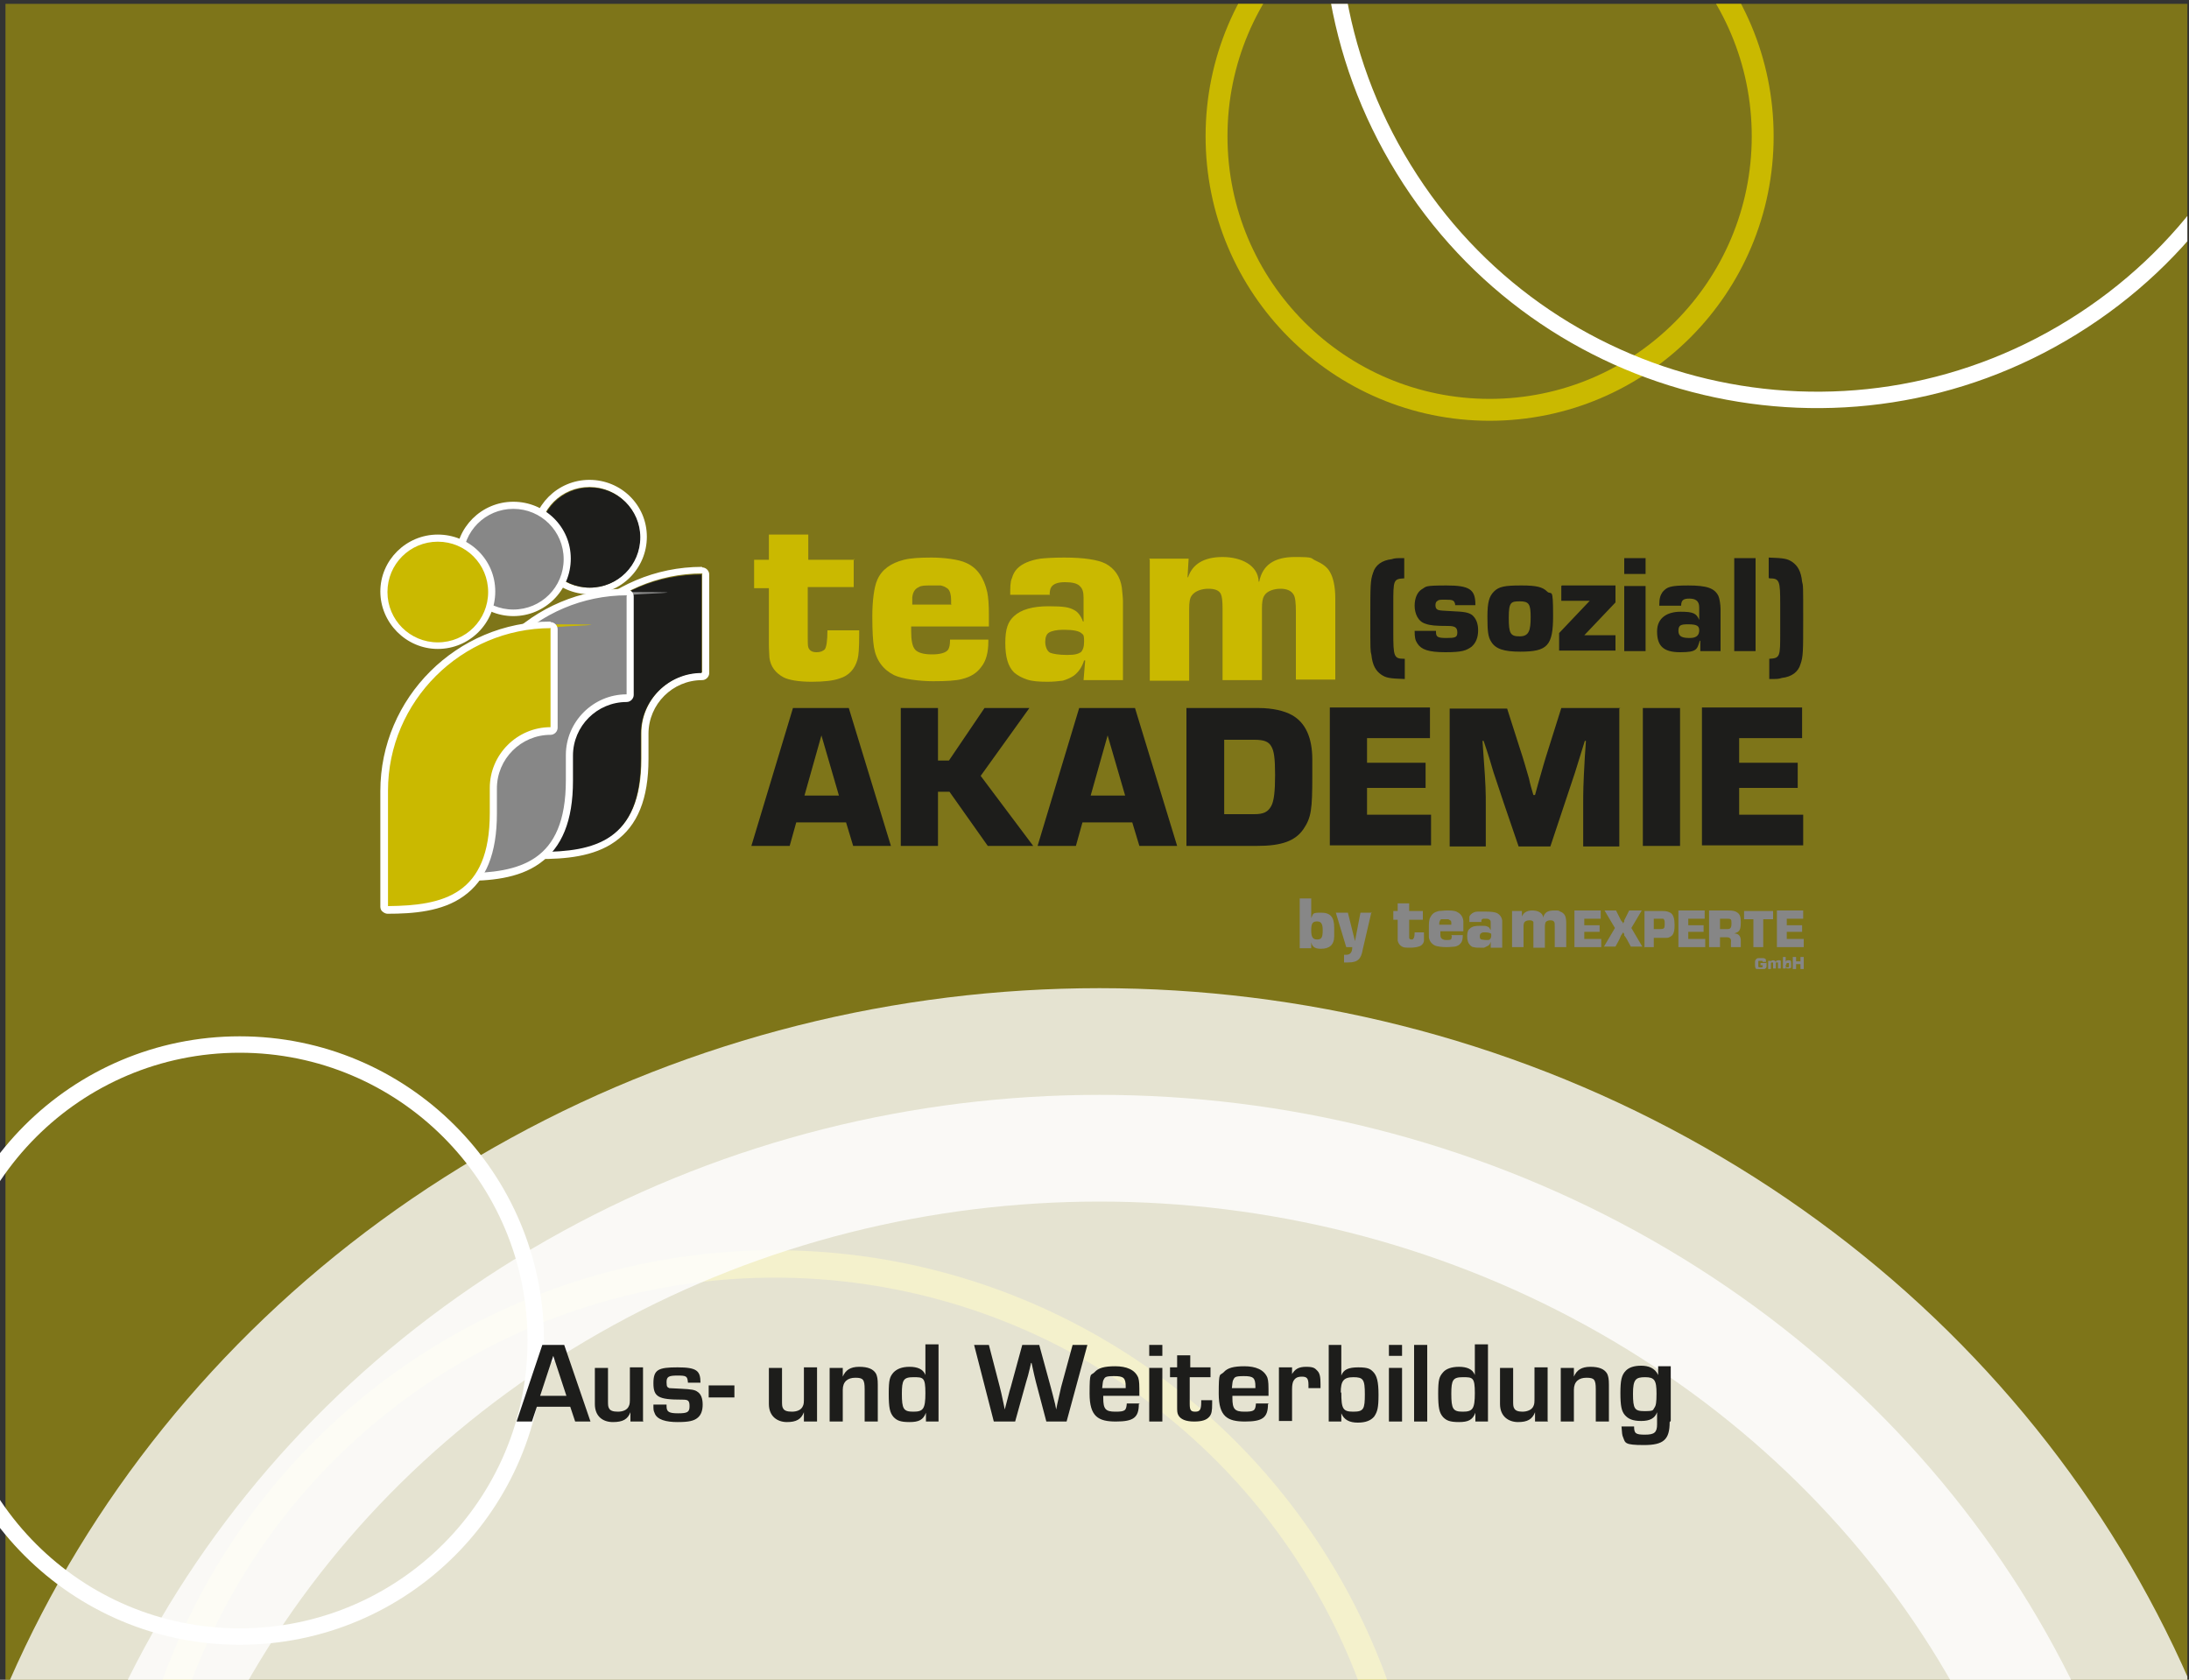
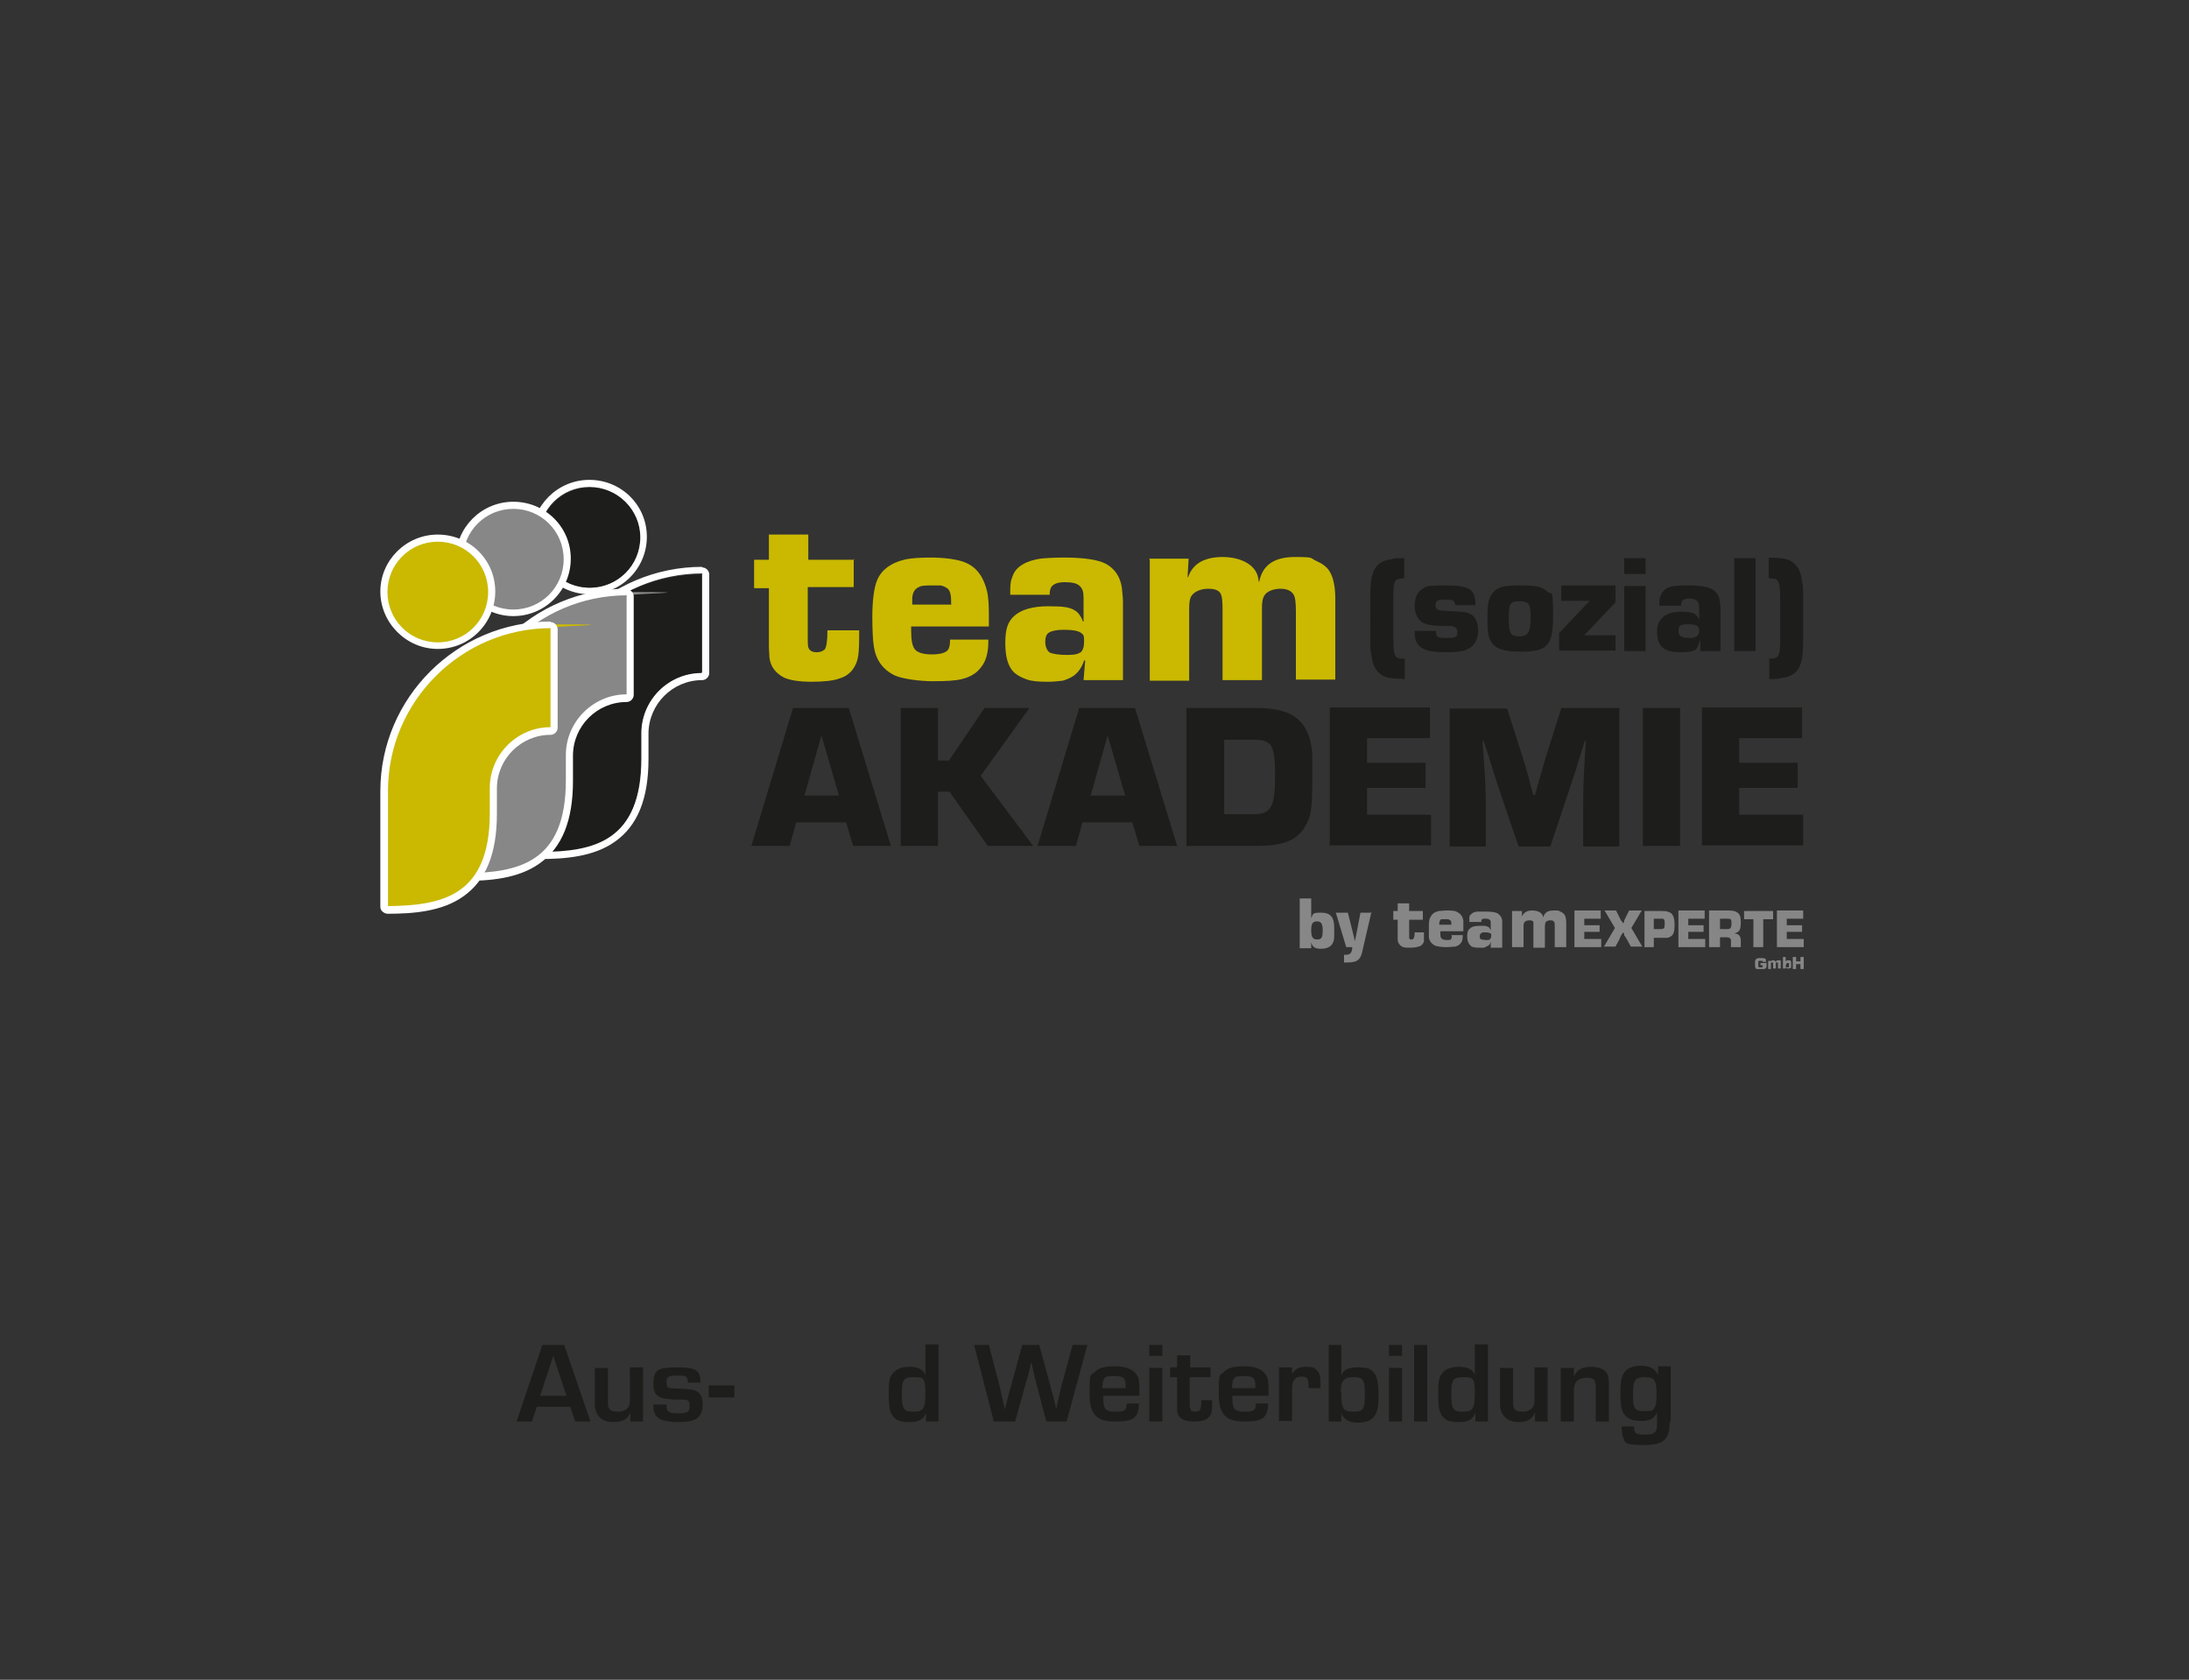
<svg xmlns="http://www.w3.org/2000/svg" id="text" version="1.1" viewBox="0 0 400 307">
  <rect x="0" y="0" width="400" height="307" fill="#333333" stroke="none" />
  <defs>
    <style>
      .st0, .st1, .st2, .st3, .st4 {
        fill: none;
      }

      .st5, .st6 {
        fill: #cab900;
      }

      .st6 {
        opacity: .5;
      }

      .st6, .st7, .st8 {
        isolation: isolate;
      }

      .st9 {
        fill: #868686;
      }

      .st1 {
        stroke-width: 3px;
      }

      .st1, .st2, .st3 {
        stroke-miterlimit: 10;
      }

      .st1, .st4, .st7 {
        stroke: #fff;
      }

      .st10 {
        fill: #1d1d1b;
      }

      .st2 {
        stroke-width: 5px;
      }

      .st2, .st3 {
        stroke: #cab900;
      }

      .st3 {
        stroke-width: 4px;
      }

      .st11 {
        clip-path: url(#clippath-1);
      }

      .st12 {
        clip-path: url(#clippath-3);
      }

      .st13 {
        clip-path: url(#clippath-4);
      }

      .st14 {
        clip-path: url(#clippath-2);
      }

      .st15 {
        clip-path: url(#clippath-6);
      }

      .st16 {
        clip-path: url(#clippath-5);
      }

      .st17, .st7, .st8 {
        fill: #fff;
      }

      .st4, .st7 {
        stroke-linecap: round;
        stroke-linejoin: round;
        stroke-width: 39px;
      }

      .st18 {
        fill: #878787;
      }

      .st19, .st7 {
        opacity: .8;
      }

      .st20 {
        clip-path: url(#clippath);
      }

      .st8 {
        opacity: .5;
      }
    </style>
    <clipPath id="clippath">
      <rect class="st0" y="-1.9" width="399.7" height="309.7" />
    </clipPath>
    <clipPath id="clippath-1">
-       <rect class="st0" y=".7" width="399.7" height="400.3" />
-     </clipPath>
+       </clipPath>
    <clipPath id="clippath-2">
      <rect class="st0" x="0" y="-94.6" width="399.9" height="402" />
    </clipPath>
    <clipPath id="clippath-3">
      <rect class="st0" x="418.5" y="-.9" width="401.5" height="308.6" />
    </clipPath>
    <clipPath id="clippath-4">
      <rect class="st0" x="419.8" y=".3" width="399.8" height="401" />
    </clipPath>
    <clipPath id="clippath-5">
      <rect class="st0" x="69.4" y="87.7" width="260.1" height="89.4" />
    </clipPath>
    <clipPath id="clippath-6">
      <rect class="st0" x="69.4" y="87.7" width="260.1" height="89.4" />
    </clipPath>
  </defs>
  <g class="st20">
    <g class="st11">
      <g>
        <rect class="st6" x="1" y="-.1" width="401" height="307.1" />
        <ellipse class="st2" cx="141.6" cy="347.6" rx="116.5" ry="116.6" />
        <ellipse class="st1" cx="43.8" cy="245" rx="54.1" ry="54.1" />
        <ellipse class="st3" cx="272.2" cy="24.9" rx="49.9" ry="50" />
-         <path class="st1" d="M256.5,30.9c-25.8-41.8-12.9-96.5,28.9-122.3,41.7-25.8,96.5-12.9,122.2,28.9,25.8,41.8,12.9,96.5-28.9,122.3-41.7,25.8-96.5,12.9-122.2-28.9Z" />
        <g class="st14">
          <ellipse class="st7" cx="200.9" cy="386.5" rx="196.3" ry="186.4" />
        </g>
      </g>
    </g>
  </g>
  <g class="st12">
    <g class="st13">
      <g class="st19">
        <rect class="st17" x="-177.9" y="184.9" width="270.4" height="97.1" />
        <rect class="st4" x="-177.9" y="184.9" width="270.4" height="97.1" />
        <rect class="st8" x="-177.9" y="184.9" width="270.4" height="97.1" />
      </g>
    </g>
  </g>
  <path class="st10" d="M98.1,257.1l-.9,2.7h-2.8l4.7-14h4l4.8,14h-2.8l-.9-2.7h-6.1ZM101.1,247.8l-2.4,7.3h4.8l-2.4-7.3Z" />
  <path class="st10" d="M117.6,259.8h-2.4v-1.7c.1,0,0,0,0,0-.5,1.3-1.4,1.8-3.2,1.8s-3.3-1-3.3-3.3v-6.6h2.4v6c0,.7,0,1.1.2,1.4.2.4.7.6,1.6.6s1.7-.3,2-1c.2-.4.2-.7.2-1.7v-5.4h2.4v9.8h0Z" />
  <path class="st10" d="M125.7,252.6c-.1-1.1-.3-1.2-1.9-1.2s-2,.2-2,1.2.2.9.5,1.1c.2,0,.3,0,2,.1,2.1.1,2.7.2,3.2.6.6.4.9,1.2.9,2.3s-.3,1.9-.9,2.4c-.7.6-1.7.8-3.7.8s-3.8-.4-4.2-1.7c-.2-.4-.2-.6-.2-1.5h2.4v.3c0,1,.4,1.3,2.1,1.3s2.1-.2,2.1-1.3-.3-1.2-1.4-1.2c-4.3,0-5.2-.5-5.2-3s.9-2.9,4.4-2.9,4.2.6,4.2,2.8h-2.3,0Z" />
  <path class="st10" d="M134.2,253.2v2.2h-4.7v-2.2h4.7,0Z" />
-   <path class="st10" d="M149.3,259.8h-2.4v-1.7c.1,0,0,0,0,0-.5,1.3-1.4,1.8-3.1,1.8s-3.3-1-3.3-3.3v-6.6h2.4v6c0,.7,0,1.1.2,1.4.2.4.7.6,1.6.6s1.7-.3,2-1c.2-.4.2-.7.2-1.7v-5.4h2.4v9.8h0Z" />
-   <path class="st10" d="M154,249.9v1.7c0,0,0,0,0,0,.5-1.2,1.4-1.8,3-1.8s2.6.4,3.1,1.3c.2.5.3.9.3,2v6.7h-2.4v-5.9c0-1.8-.3-2.1-1.7-2.1s-2.3.7-2.3,2.2v5.8h-2.4v-9.8h2.4Z" />
  <path class="st10" d="M171.5,259.8h-2.3v-1.6c0,0,0,0,0,0-.5,1.3-1.3,1.7-3,1.7s-2.3-.3-2.9-.9c-.7-.8-.9-1.7-.9-4.3s.2-3.1.9-3.9c.6-.6,1.5-1,2.9-1s2.5.4,2.9,1.5h0v-5.6h2.4v14h0ZM164.8,254.7c0,2.8.3,3.3,2.1,3.3s2.2-.5,2.2-3.4-.4-2.9-2.2-2.9-2.1.5-2.1,3h0Z" />
  <path class="st10" d="M195.1,259.8h-3.9l-1.9-7.2c-.3-1.1-.3-1.3-.8-3.5h-.1l-.2.9c-.3,1.3-.4,1.6-.7,2.6l-2,7.2h-3.9l-3.6-14h2.7l2,7.7c.2.8.3,1.2.7,3.1l.2,1h0c.5-1.8.8-3.2,1.1-4.1l2.1-7.7h3.1l2.1,7.7c.3,1.2.4,1.4.8,3.1l.2,1h0l.2-1c.4-1.8.5-2.2.7-3.1l2.1-7.7h2.7l-3.8,14h0Z" />
  <path class="st10" d="M208.1,256.6c0,2.5-1,3.2-4.2,3.2s-4.8-.9-4.8-5.1.2-3.2.9-3.9c.7-.8,1.8-1.1,3.8-1.1s3.6.6,4.2,2.1c.2.7.2,1.2.2,3.3h-6.6v.4c0,2,.4,2.5,2.2,2.5s2-.2,2.1-1.5h2.4,0ZM205.7,253.4c0-1.6-.4-1.9-2.1-1.9s-1.7.2-2,.8c-.1.3-.1.6-.2,1.4h4.3v-.4h0Z" />
  <path class="st10" d="M212.4,247.8h-2.4v-2h2.4v2ZM212.4,259.8h-2.4v-9.8h2.4v9.8Z" />
  <path class="st10" d="M221.1,251.7h-3.7v4.9c0,1.1.2,1.4,1,1.4s1.1-.3,1.1-1.7,0-.2,0-.4h2v.6c0,1.4-.1,1.9-.5,2.4-.5.6-1.3.9-2.8.9s-2.5-.4-2.9-1.2c-.2-.4-.2-.7-.2-1.7v-5.2h-1.3v-1.8h1.3v-2.2h2.4v2.2h3.7v1.8h0Z" />
  <path class="st10" d="M231.7,256.6c0,2.5-1,3.2-4.2,3.2s-4.8-.9-4.8-5.1.2-3.2.9-3.9c.7-.8,1.8-1.1,3.8-1.1s3.6.6,4.2,2.1c.2.7.2,1.2.2,3.3h-6.6v.4c0,2,.4,2.5,2.2,2.5s2-.2,2.1-1.5h2.4,0ZM229.4,253.4c0-1.6-.4-1.9-2.1-1.9s-1.7.2-2,.8c-.1.3-.1.6-.2,1.4h4.3v-.4h0Z" />
  <path class="st10" d="M236.1,249.9v1.4c-.1,0-.1,0-.1,0,.6-1.1,1.3-1.5,2.7-1.5s1.6.3,2,.7c.5.5.6,1.2.6,2.5v.7h-2.2c0-.2,0-.3,0-.6,0-1.2-.3-1.5-1.2-1.5s-1.3.3-1.6.9c-.1.3-.2.6-.2,1.4v5.8h-2.4v-9.8h2.4Z" />
  <path class="st10" d="M242.7,245.8h2.4v5.6h0c.4-1.1,1.3-1.5,3.1-1.5s2.2.3,2.7.8c.7.7,1,1.8,1,4.2s-.2,3.1-.8,4c-.6.7-1.5,1.1-3,1.1s-2.5-.5-3-1.7h0v1.5c.1,0-2.3,0-2.3,0v-14h0ZM245.1,254.5c0,3,.3,3.5,2.2,3.5s2.1-.5,2.1-3.2-.3-3.1-2.1-3.1-2.3.7-2.3,2.8h0Z" />
  <path class="st10" d="M256.2,247.8h-2.4v-2h2.4v2ZM256.2,259.8h-2.4v-9.8h2.4v9.8Z" />
  <path class="st10" d="M260.8,259.8h-2.4v-14h2.4v14Z" />
  <path class="st10" d="M271.9,259.8h-2.3v-1.6c0,0,0,0,0,0-.5,1.3-1.3,1.7-3,1.7s-2.3-.3-2.9-.9c-.7-.8-.9-1.7-.9-4.3s.2-3.1.9-3.9c.5-.6,1.5-1,2.9-1s2.5.4,2.9,1.5h0v-5.6h2.4v14ZM265.2,254.7c0,2.8.3,3.3,2.1,3.3s2.2-.5,2.2-3.4-.4-2.9-2.2-2.9-2.1.5-2.1,3h0Z" />
  <path class="st10" d="M282.9,259.8h-2.4v-1.7c.1,0,0,0,0,0-.5,1.3-1.4,1.8-3.1,1.8s-3.3-1-3.3-3.3v-6.6h2.4v6c0,.7,0,1.1.2,1.4.2.4.7.6,1.5.6s1.7-.3,2-1c.2-.4.2-.7.2-1.7v-5.4h2.4v9.8h0Z" />
  <path class="st10" d="M287.6,249.9v1.7c0,0,0,0,0,0,.5-1.2,1.4-1.8,3-1.8s2.6.4,3.1,1.3c.2.5.3.9.3,2v6.7h-2.4v-5.9c0-1.8-.3-2.1-1.7-2.1s-2.3.7-2.3,2.2v5.8h-2.4v-9.8h2.4,0Z" />
  <path class="st10" d="M305.1,259.9c0,3.2-1.1,4.2-4.7,4.2s-3.4-.4-3.8-1.4c-.2-.4-.2-.8-.3-2h2.3c0,1.3.3,1.5,2,1.5s2.2-.4,2.2-1.9v-2.2h0c-.4,1.1-1.3,1.6-2.9,1.6s-2.4-.4-3-1.1c-.6-.7-.8-1.7-.8-4s.2-3.3,1-4.1c.6-.6,1.5-.9,2.8-.9s2.5.4,3.1,1.7h0v-1.6c-.1,0,2.3,0,2.3,0v10h0ZM298.4,254.7c0,2.8.3,3.2,2.1,3.2s1.5-.2,1.8-.6c.3-.4.4-1,.4-2.6,0-2.5-.4-3-2.1-3s-2.2.4-2.2,3Z" />
  <g>
    <g class="st16">
      <path class="st5" d="M156,102.1v5.2h-8.4v9c0,1,0,1.7.1,2,.2.6.7.9,1.5.9s1.1-.2,1.5-.5c.3-.4.5-1.5.5-3.5h5.8c0,.4,0,.7,0,.9,0,2.3-.1,3.7-.3,4.4-.5,1.8-1.6,3-3.3,3.5-1.1.4-2.8.6-5.1.6s-4.1-.3-5.1-.8c-1.5-.8-2.4-2-2.6-3.6,0-.5-.1-1.3-.1-2.3v-10.4h-2.7v-5.2h2.7v-4.6h7.2v4.6h8.4Z" />
      <path class="st5" d="M173.8,110.4c0-.4,0-.6,0-.7,0-1-.2-1.7-.6-2.1-.4-.3-.8-.5-1.3-.6-.5,0-1.1,0-1.9,0s-1.7,0-2.1.3c-.7.3-1.1.9-1.2,1.9,0,.2,0,.6,0,1.3h7.2ZM173.6,116.9h7v.4c0,1.9-.4,3.5-1.3,4.6-.8,1.1-1.9,1.8-3.5,2.2-1.1.3-2.9.4-5.3.4s-5.6-.4-7.1-1.1c-2-1-3.3-2.7-3.7-5.1-.2-1.2-.3-3.1-.3-5.7s.3-5.3.9-6.6c.8-1.9,2.5-3.1,4.9-3.7,1.2-.3,2.9-.4,5-.4s5,.3,6.4,1c2,.9,3.2,2.7,3.8,5.3.2,1,.3,2.3.3,4s0,1.3,0,2.3h-14.2c0,.4,0,.7,0,.9,0,1.6.2,2.7.7,3.3.5.6,1.6.9,3.1.9s2.5-.3,2.9-.8c.3-.4.4-1,.4-1.8" />
      <path class="st5" d="M194.3,115.1c-1.2,0-2.1.2-2.6.5-.5.3-.7.9-.7,1.7s.3,1.7.9,2c.5.2,1.6.4,3.1.4s2-.2,2.5-.5c.4-.4.6-1,.6-2s-.1-1.2-.4-1.4c-.5-.5-1.6-.7-3.3-.7M191.9,108.7h-7.3c0-1.3,0-2.4.3-3,.2-.7.5-1.3,1-1.8.9-.9,2.3-1.5,4.2-1.8.9-.1,2.4-.2,4.4-.2,3.6,0,6.1.4,7.5,1.1,1.7.9,2.7,2.4,3,4.4.1,1.1.2,1.9.2,2.5v14.4h-7.2l.3-3.6h-.2c-.4,1.3-1.1,2.2-1.9,2.8-.6.4-1.3.7-2,.9-.8.1-1.7.2-2.8.2-1.6,0-2.8-.1-3.7-.4-.9-.3-1.7-.7-2.4-1.3-1.1-1.1-1.6-2.8-1.6-5.4s.5-3.9,1.6-4.9c1.3-1.2,3.4-1.8,6.3-1.8s3.8.2,4.7.7c.6.3,1.2,1,1.6,2.1h.1v-4.4c0-1-.2-1.6-.6-2-.5-.6-1.5-.8-2.8-.8s-2.1.3-2.5.9c-.2.3-.3.8-.3,1.5" />
      <path class="st5" d="M210,102.1h7.2l-.2,3.4h.1c.8-2.4,2.9-3.7,6.3-3.7s6.5,1.5,6.6,4.5h.1c.6-3,2.7-4.5,6.5-4.5s2.7.2,3.9.7c1.1.5,2,1.1,2.5,2,.6,1,1,2.6,1,4.9v14.8h-7.2v-12.4c0-1.5-.1-2.6-.4-3.1-.4-.7-1.2-1.1-2.4-1.1s-2.5.4-3,1.3c-.3.5-.4,1.2-.4,2.3v13.1h-7.2v-13.1c0-1.3-.1-2.2-.3-2.6-.3-.7-1.1-1-2.3-1s-2.4.4-3,1.2c-.4.5-.5,1.3-.5,2.5v13.1h-7.2v-22.1Z" />
      <path class="st17" d="M128.3,103.6h0c-17.1,0-31.1,13.9-31.1,31v21.1c0,.3.1.7.4.9.2.2.6.4.9.4h0c4.7,0,10-.4,13.9-3.2,4.1-2.9,6.1-7.8,6.1-15.1v-4.6c0-5.4,4.4-9.8,9.8-9.8h0c.7,0,1.3-.6,1.3-1.3v-18c0-.7-.6-1.3-1.3-1.3M107.7,87.7c-5.8,0-10.5,4.7-10.5,10.4s4.7,10.5,10.5,10.5,10.5-4.7,10.5-10.5-4.7-10.4-10.5-10.4M128.3,104.9v18h0c-6.1,0-11.1,5-11.1,11.1v4.6c0,15-8.5,16.9-18.6,17v-21.1c0-16.3,13.4-29.7,29.8-29.7h0ZM107.7,89c5.1,0,9.2,4.1,9.2,9.2s-4.1,9.2-9.2,9.2-9.2-4.1-9.2-9.2,4.1-9.2,9.2-9.2" />
      <path class="st10" d="M98.5,134.6v21.1c10.2,0,18.6-2,18.6-17v-4.6c0-6.1,5-11.1,11.1-11.1h0v-18h0c-16.4,0-29.8,13.4-29.8,29.7M117,98.2c0-5-4.1-9.1-9.2-9.1s-9.2,4.1-9.2,9.1,4.1,9.2,9.2,9.2,9.2-4.1,9.2-9.2" />
      <path class="st18" d="M93.9,112c-5.5,0-9.9-4.4-9.9-9.9s4.4-9.8,9.9-9.8,9.9,4.4,9.9,9.8-4.4,9.9-9.9,9.9M84.6,160.3c-.2,0-.3,0-.5-.2-.1-.1-.2-.3-.2-.5v-21.1c0-16.7,13.6-30.3,30.4-30.3s.7.3.7.6v18c0,.4-.4.6-.7.6-5.8,0-10.5,4.7-10.5,10.5v4.6c0,16.2-10,17.6-19.3,17.7h0Z" />
      <path class="st17" d="M114.5,107.6h0c-17.1,0-31.1,13.9-31.1,31v21.1c0,.3.1.7.4.9.2.2.6.4.9.4h0c4.7,0,10-.4,13.9-3.2,4.1-2.9,6.1-7.8,6.1-15.1v-4.6c0-5.4,4.4-9.8,9.8-9.8h0c.7,0,1.3-.6,1.3-1.3v-18c0-.7-.6-1.3-1.3-1.3M93.8,91.7c-5.8,0-10.5,4.7-10.5,10.4s4.7,10.5,10.5,10.5,10.5-4.7,10.5-10.5-4.7-10.4-10.5-10.4M114.5,108.9v18h0c-6.1,0-11.1,5-11.1,11.1v4.6c0,15-8.5,16.9-18.6,17v-21.1c0-16.3,13.4-29.7,29.8-29.7h0ZM93.8,93c5.1,0,9.2,4.1,9.2,9.2s-4.1,9.2-9.2,9.2-9.2-4.1-9.2-9.2,4.1-9.2,9.2-9.2" />
-       <path class="st5" d="M80,118c-5.5,0-9.9-4.4-9.9-9.9s4.4-9.8,9.9-9.8,9.9,4.4,9.9,9.8-4.4,9.9-9.9,9.9M70.7,166.2c-.2,0-.3,0-.5-.2-.1-.1-.2-.3-.2-.5v-21.1c0-16.7,13.6-30.3,30.4-30.3s.7.3.7.6v18c0,.4-.4.6-.7.6-5.8,0-10.5,4.7-10.5,10.5v4.6c0,16.2-10,17.6-19.3,17.7h0Z" />
+       <path class="st5" d="M80,118c-5.5,0-9.9-4.4-9.9-9.9s4.4-9.8,9.9-9.8,9.9,4.4,9.9,9.8-4.4,9.9-9.9,9.9M70.7,166.2c-.2,0-.3,0-.5-.2-.1-.1-.2-.3-.2-.5v-21.1c0-16.7,13.6-30.3,30.4-30.3s.7.3.7.6v18c0,.4-.4.6-.7.6-5.8,0-10.5,4.7-10.5,10.5v4.6c0,16.2-10,17.6-19.3,17.7h0" />
      <path class="st17" d="M100.6,113.6h0c-17.1,0-31.1,13.9-31.1,31v21.1c0,.3.1.7.4.9.2.2.6.4.9.4h0c4.7,0,10-.4,13.9-3.2,4.1-2.9,6.1-7.8,6.1-15.1v-4.6c0-5.4,4.4-9.8,9.8-9.8h0c.7,0,1.3-.6,1.3-1.3v-18c0-.7-.6-1.3-1.3-1.3M80,97.7c-5.8,0-10.5,4.7-10.5,10.4s4.7,10.5,10.5,10.5,10.5-4.7,10.5-10.5-4.7-10.4-10.5-10.4M100.6,114.9v18h0c-6.1,0-11.1,5-11.1,11.1v4.6c0,15-8.5,16.9-18.6,17v-21.1c0-16.3,13.4-29.7,29.8-29.7h0ZM80,99c5.1,0,9.2,4.1,9.2,9.2s-4.1,9.2-9.2,9.2-9.2-4.1-9.2-9.2,4.1-9.2,9.2-9.2" />
      <path class="st10" d="M323.3,105.7c1.9,0,2,.4,2,4.8v5.1c0,4.4,0,4.7-2,4.8v3.7c1.4,0,1.7,0,2.3-.2,1.8-.2,3-1.1,3.4-2.5.5-1.4.5-2.3.5-8.4s0-5.9-.2-6.7c-.2-1.9-.8-2.9-1.8-3.6-.9-.6-1.5-.7-4.3-.8v3.7ZM320.8,102h-3.9v17h3.9v-17ZM308.5,114.1c1.6,0,2,.3,2,1.1s-.4,1.4-1.7,1.4-2.1-.2-2.1-1.3.5-1.2,1.8-1.2M307.2,110.7c0-1,.4-1.3,1.5-1.3s1.8.4,1.8,1.6v2.3h0c-.5-1.2-1.1-1.5-3.4-1.5s-4.3,1-4.3,3.6,1.1,3.8,4.2,3.8,3.1-.5,3.6-2.1h.1v1.9c-.1,0,3.7,0,3.7,0v-7.7c0-.8-.2-2-.4-2.4-.7-1.4-2.1-1.9-5.5-1.9s-3.9.3-4.7,1.2c-.4.6-.6,1.1-.6,2.5h3.9ZM300.7,107.1h-3.9v11.9h3.9v-11.9ZM300.7,102h-3.9v2.9h3.9v-2.9ZM285.3,107.1v2.7h5.2l-5.6,5.9v3.2h10.3v-2.8h-5.7l5.7-6v-3.1h-9.8ZM277.7,109.9c1.7,0,2,.5,2,2.9s-.3,3.5-2,3.5-2-.5-2-3.4.4-3,2.1-3M277.9,107c-2.9,0-4,.2-4.9,1.1-.9.9-1.2,2-1.2,4.6s.1,3.7.7,4.6c.8,1.3,2.3,1.8,5.3,1.8,5,0,6-1.1,6-6.6s-.3-3.6-1.1-4.4c-.8-.8-1.9-1.1-4.6-1.1M269.6,110.5c0-2.8-1.1-3.5-5.3-3.5s-3.6.2-4.5.7c-.8.5-1.3,1.6-1.3,3s.6,2.9,2,3.3c.8.3,1.8.4,4.1.4,1.3,0,1.7.3,1.7,1.2s-.4,1-2,1-1.9-.2-1.9-1.1v-.2h-3.9c0,1.2.1,1.7.5,2.3.7,1.1,2,1.6,5.1,1.6s3.8-.3,4.8-1c.8-.7,1.2-1.7,1.2-3s-.4-2.2-1.1-2.8c-.7-.5-1.5-.6-3.7-.7q-2.2-.1-2.4-.2c-.4-.1-.6-.4-.6-.9s.2-.7.4-.8c.2-.2.5-.2,1.4-.2,1.4,0,1.6.1,1.8.8v.2h3.7ZM256.6,120.4c-1.9,0-2-.4-2-4.8v-5.1c0-4.5,0-4.7,2-4.8v-3.7c-1.4,0-1.7,0-2.3.2-1.8.2-3,1.1-3.4,2.5-.5,1.4-.5,2.3-.5,8.3s0,5.9.2,6.7c.2,1.9.8,2.9,1.8,3.6.9.6,1.5.7,4.3.8v-3.7Z" />
      <path class="st10" d="M317.8,134.9h11.5v-5.6h-18.3v25.2h18.5v-5.6h-11.7v-4.9h10.7v-4.6h-10.7v-4.5ZM307,129.4h-6.8v25.2h6.8v-25.2ZM296.1,129.4h-10.8l-2.3,7.3c-.9,2.8-1,3.3-1.9,6.4l-.6,2.2h-.3c-.3-1-.6-2-.8-3-.6-2-.9-3.2-1.7-5.6l-2.3-7.2h-10.5v25.2h6.6v-7.6c0-2.1,0-3.5-.4-8.8l-.2-2.9h.2c.8,2.3,1.4,4.3,1.8,5.7l1.9,5.7,2.7,7.9h5.8l2.6-7.8,1.9-5.7.9-2.9.9-2.9h.2l-.2,2.9c-.3,5.3-.3,6.4-.3,8.8v7.6h6.6v-25.2ZM249.8,134.9h11.5v-5.6h-18.3v25.2h18.5v-5.6h-11.7v-4.9h10.7v-4.6h-10.7v-4.5ZM223.7,148.8v-13.6h5.5c1.7,0,2.6.3,3.1,1.2.5.8.7,2.2.7,5.2s-.2,4.8-.7,5.7c-.6,1.1-1.4,1.5-3.1,1.5h-5.5ZM216.9,154.6h12.8c4.5,0,7-.9,8.5-3.1,1.4-2.1,1.6-3.5,1.6-9.7v-3c0-3.9-1.2-6.7-3.7-8.1-1.4-.8-3.6-1.3-6.1-1.3h-13.2v25.2ZM205.6,145.4h-6.3l3.1-11,3.2,11ZM206.9,150.3l1.3,4.3h6.9l-7.7-25.2h-10.2l-7.6,25.2h7l1.2-4.3h9ZM171.4,129.4h-6.8v25.2h6.8v-9.9h2.1l7,9.9h8.3l-9.6-12.8,8.9-12.4h-8.2l-6.5,9.6h-2v-9.6ZM153.3,145.4h-6.3l3.1-11,3.2,11ZM154.6,150.3l1.3,4.3h6.9l-7.7-25.2h-10.2l-7.6,25.2h7l1.2-4.3h9Z" />
      <path class="st9" d="M260,166.5v1.6h-2.5v2.7c0,.3,0,.5,0,.6,0,.2.2.3.4.3s.3,0,.4-.2c.1-.1.2-.5.2-1.1h1.7c0,.1,0,.2,0,.3,0,.7,0,1.1,0,1.3-.1.5-.5.9-1,1-.3.1-.8.2-1.5.2s-1.2,0-1.5-.2c-.4-.2-.7-.6-.8-1.1,0-.2,0-.4,0-.7v-3.1h-.8v-1.6h.8v-1.4h2.1v1.4h2.5Z" />
      <path class="st9" d="M265.2,169c0-.1,0-.2,0-.2,0-.3,0-.5-.2-.6-.1,0-.2-.2-.4-.2-.1,0-.3,0-.6,0s-.5,0-.6,0c-.2,0-.3.3-.4.6,0,0,0,.2,0,.4h2.1ZM265.2,170.9h2.1c0,.7-.1,1.2-.4,1.5-.2.3-.6.5-1,.6-.3,0-.9.1-1.6.1s-1.7-.1-2.1-.3c-.6-.3-1-.8-1.1-1.5,0-.4,0-.9,0-1.7s0-1.6.3-2c.3-.6.7-.9,1.5-1.1.4,0,.9-.1,1.5-.1s1.5,0,1.9.3c.6.3,1,.8,1.1,1.6,0,.3,0,.7,0,1.2s0,.4,0,.7h-4.2c0,.1,0,.2,0,.3,0,.5,0,.8.2,1,.2.2.5.3.9.3s.8,0,.9-.2c0-.1.1-.3.1-.5" />
      <path class="st9" d="M271.4,170.4c-.4,0-.6,0-.8.2-.1,0-.2.3-.2.5s0,.5.3.6c.2,0,.5.1.9.1s.6,0,.7-.2c.1-.1.2-.3.2-.6s0-.4-.1-.4c-.2-.1-.5-.2-1-.2M270.7,168.5h-2.2c0-.4,0-.7,0-.9,0-.2.2-.4.3-.5.3-.3.7-.5,1.3-.5.3,0,.7,0,1.3,0,1.1,0,1.8.1,2.2.3.5.3.8.7.9,1.3,0,.3,0,.6,0,.7v4.3h-2.1v-1.1c0,0,0,0,0,0-.1.4-.3.7-.6.8-.2.1-.4.2-.6.3-.2,0-.5,0-.8,0-.5,0-.8,0-1.1-.1-.3,0-.5-.2-.7-.4-.3-.3-.5-.8-.5-1.6s.2-1.2.5-1.4c.4-.4,1-.5,1.9-.5s1.1,0,1.4.2c.2,0,.3.3.5.6h0v-1.3c0-.3,0-.5-.2-.6-.2-.2-.4-.2-.8-.2s-.6,0-.7.3c0,0,0,.2,0,.4" />
      <path class="st9" d="M276,166.5h2.1v1c0,0,0,0,0,0,.3-.7.9-1.1,1.9-1.1s1.9.4,2,1.3h0c.2-.9.8-1.3,1.9-1.3s.8,0,1.2.2c.3.1.6.3.8.6.2.3.3.8.3,1.5v4.4h-2.1v-3.7c0-.5,0-.8-.1-.9-.1-.2-.3-.3-.7-.3s-.7.1-.9.4c0,.1-.1.4-.1.7v3.9h-2.1v-3.9c0-.4,0-.6,0-.8-.1-.2-.3-.3-.7-.3s-.7.1-.9.3c-.1.1-.2.4-.2.7v3.9h-2.1v-6.6Z" />
      <path class="st9" d="M322.8,175.9c0,.2,0,.4,0,.5,0,.3,0,.5-.2.6-.1.1-.3.2-.9.2s-.5,0-.6,0c-.3-.1-.4-.4-.4-.8s0-.5,0-.6c0-.3.1-.4.3-.6.2-.1.3-.1.8-.1s.5,0,.7.1c.2,0,.2.3.2.6h-.6c0-.2,0-.2-.4-.2s-.4,0-.4.1c0,0,0,.2,0,.5s0,.4,0,.5c0,0,.1.1.4.1s.3,0,.4-.1c0,0,0,0,0-.3h-.4v-.4h1Z" />
      <path class="st9" d="M323.6,175.6v.2s0,0,0,0c0-.2.2-.3.4-.3s.4.1.5.3h0c0-.2.2-.3.5-.3s.4,0,.4.2c0,0,0,.2,0,.3v1h-.5v-.9c0,0,0-.2,0-.2,0,0,0,0-.2,0s-.2,0-.2,0c0,0,0,0,0,.2v.9h-.5v-.9c0-.1,0-.1,0-.2,0,0,0,0-.2,0-.2,0-.2,0-.2.3v.9h-.5v-1.5h.5Z" />
      <path class="st9" d="M326.3,176.3c0,.4,0,.5.3.5s.3,0,.3-.4,0-.3,0-.4c0,0,0,0-.2,0-.2,0-.3,0-.3.4M325.8,174.9h.5v.9h0c0-.2.2-.3.5-.3s.3,0,.4.1c.1.1.1.2.1.6s0,.5,0,.6c0,.1-.2.2-.5.2s-.4,0-.5-.3h0v.3s-.5,0-.5,0v-2.2Z" />
    </g>
    <polygon class="st9" points="329 174.9 329 175.7 328.2 175.7 328.2 174.9 327.6 174.9 327.6 177.1 328.2 177.1 328.2 176.2 329 176.2 329 177.1 329.6 177.1 329.6 174.9 329 174.9" />
    <g class="st15">
      <path class="st9" d="M326.5,167.9h3v-1.5h-4.8v6.7h4.9v-1.5h-3.1v-1.3h2.8v-1.2h-2.8v-1.2ZM322.2,168h1.8v-1.5h-5.3v1.5h1.7v5.1h1.8v-5.1ZM314.3,169.8v-1.9h1.3c.7,0,.8.1.8.8s-.1,1.1-.7,1.1h-1.4ZM312.5,173.1h1.8v-1.8h1.3c.5,0,.8.3.7.9v.9h1.8v-1.2c0-.8-.4-1.3-1.2-1.3h0c.5-.2.6-.2.8-.4.3-.3.4-.7.4-1.7s-.2-1.4-.6-1.7c-.4-.3-.8-.4-1.8-.4h-3.4v6.7ZM308.5,167.9h3v-1.5h-4.8v6.7h4.9v-1.5h-3.1v-1.3h2.8v-1.2h-2.8v-1.2ZM302.2,169.8v-1.9h1.1c.4,0,.4,0,.6,0,.2.1.3.3.3.9,0,.9-.1,1-.9,1h-1.1ZM300.4,173.1h1.8v-1.7h1.4q.9,0,1,0c.4,0,.8-.3,1-.5.3-.4.4-.9.4-1.9s-.2-1.9-.8-2.2c-.4-.2-.7-.3-1.4-.3h-3.3v6.7ZM299.8,166.4h-2.1l-.6,1.2-.3.6v.3c-.1,0-.3.3-.3.3h0v-.3c-.1,0-.3-.3-.3-.3l-.3-.6-.6-1.2h-2.1l1.9,3.2-2,3.4h2.1l.7-1.3.3-.7.2-.3.2-.3h0l.2.3v.3c.1,0,.5.7.5.7l.7,1.3h2.1l-2-3.4,1.9-3.2ZM289.5,167.9h3v-1.5h-4.8v6.7h4.9v-1.5h-3.1v-1.3h2.8v-1.2h-2.8v-1.2Z" />
      <path class="st18" d="M241.7,170c0,1.3-.2,1.7-1,1.7s-1.1-.4-1.1-1.7.3-1.6,1.1-1.6,1,.6,1,1.6M243.8,170.9v-1.4c0-1.9-.7-2.7-2.4-2.7s-1.4.2-1.8,1h0v-3.6h-2.1v9.1h2.1v-1.1s0,0,0,0c.2,1,.9,1.2,1.8,1.2,1.5,0,2.4-.7,2.4-2.3" />
      <path class="st18" d="M250.7,166.8h-2.1l-1,5.2h0l-1.3-5.2h-2.2l1.9,6.3h1.1c0,.7-.2,1.4-1.1,1.4s-.2,0-.4,0v1.4c.2,0,.5,0,.7,0,1.8,0,2.4-.6,2.7-2.3l1.6-6.9Z" />
    </g>
  </g>
</svg>